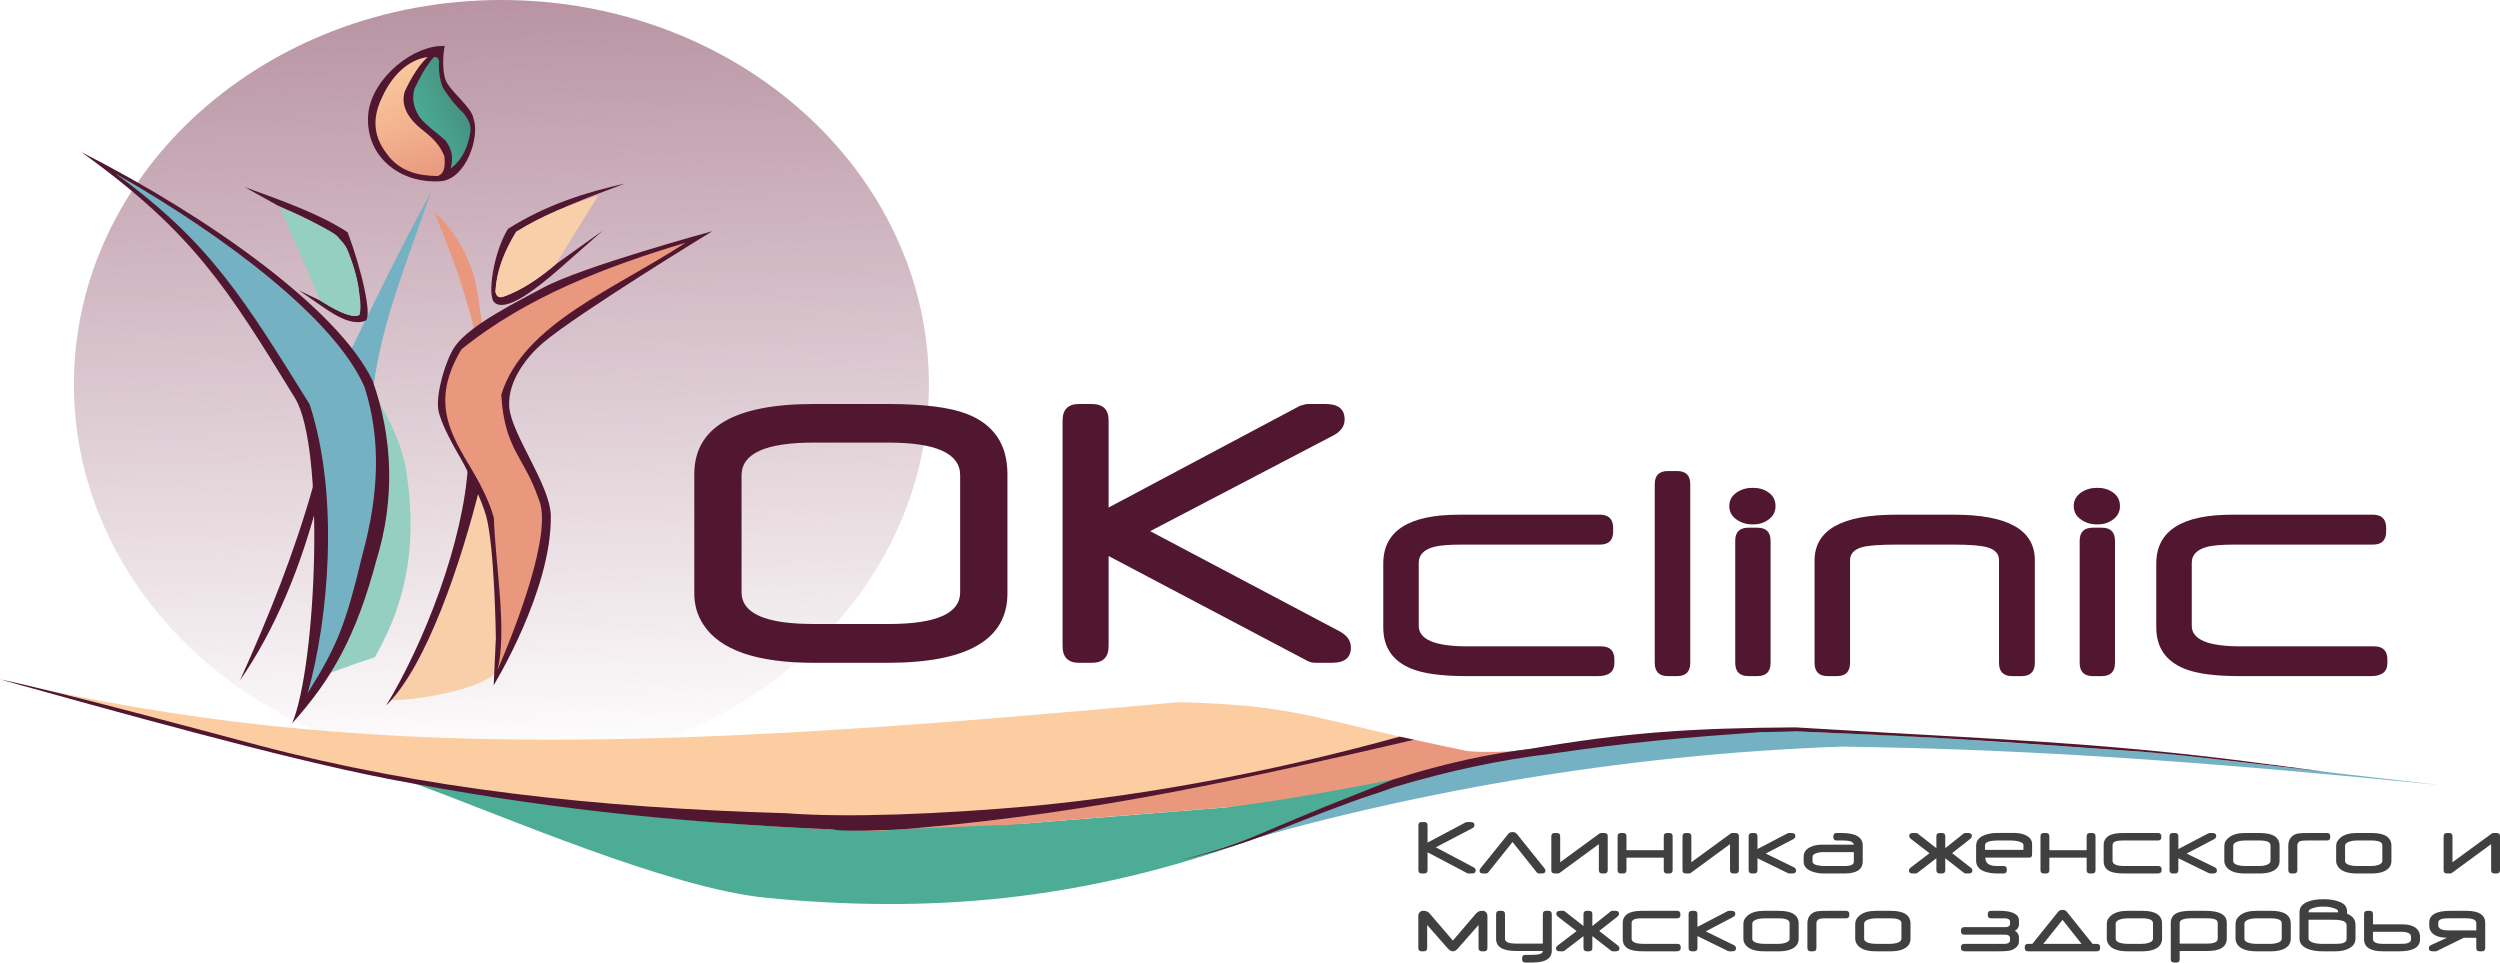
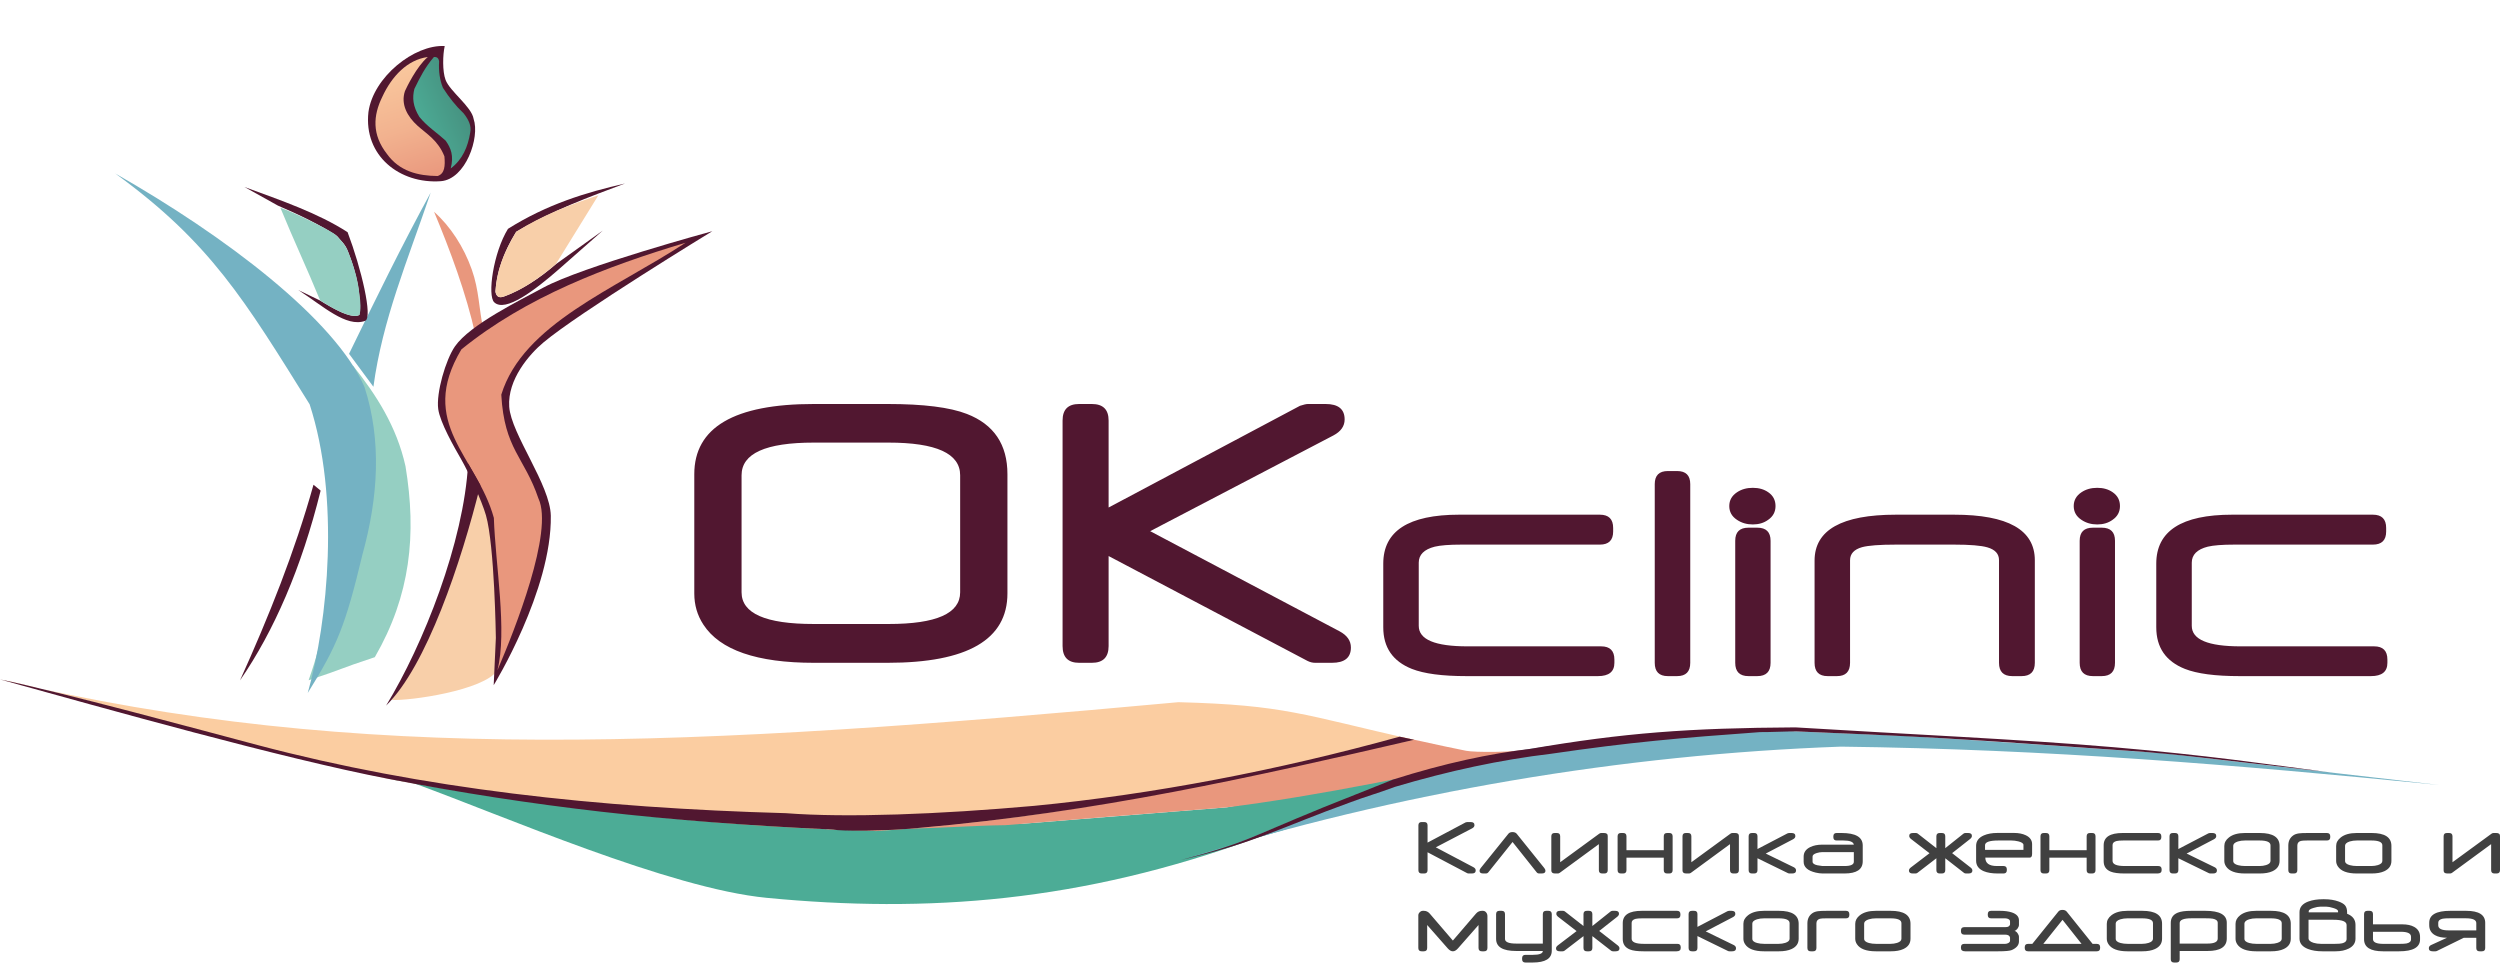
<svg xmlns="http://www.w3.org/2000/svg" width="823" height="317" viewBox="0 0 823 317" fill="none">
-   <path fill-rule="evenodd" clip-rule="evenodd" d="M165.067 0C242.784 0 305.79 56.646 305.79 126.524C305.79 196.402 242.784 253.048 165.067 253.048C87.341 253.048 24.335 196.402 24.335 126.524C24.335 56.646 87.341 0 165.067 0Z" fill="url(#paint0_linear_160_1448)" />
  <path d="M331.648 195.322C331.648 210.575 318.488 218.196 292.176 218.196H267.963C249.141 218.196 237 213.998 231.556 205.627C229.562 202.587 228.56 199.163 228.56 195.392V156.115C228.56 140.714 241.677 132.996 267.902 132.996H292.176C303.995 132.996 312.705 134.085 318.288 136.263C327.206 139.712 331.648 146.341 331.648 156.115V195.322ZM316.084 194.982V156.455C316.084 149.286 308.21 145.705 292.489 145.705H267.85C252.041 145.705 244.124 149.286 244.124 156.455V194.982C244.124 201.951 252.041 205.418 267.85 205.418H292.559C308.237 205.418 316.084 201.951 316.084 194.982ZM440.999 207.831C443.473 209.163 444.718 210.932 444.718 213.162C444.718 216.515 442.636 218.196 438.456 218.196H432.951C432.063 218.196 431.201 217.97 430.356 217.534L364.954 183.048V212.683C364.954 216.359 363.117 218.196 359.441 218.196H355.243C351.611 218.196 349.799 216.359 349.799 212.683V138.441C349.799 134.808 351.611 132.996 355.243 132.996H359.441C363.117 132.996 364.954 134.808 364.954 138.441V167.073L427.952 133.589C429.154 133.197 430.016 132.996 430.565 132.996H436.392C440.572 132.996 442.654 134.695 442.654 138.083C442.654 140.305 441.408 142.047 438.961 143.345L378.637 174.86L440.999 207.831Z" fill="#511730" />
  <path d="M485.063 285.487C485.559 285.757 485.803 286.105 485.803 286.55C485.803 287.22 485.385 287.551 484.557 287.551H483.46C483.286 287.551 483.112 287.508 482.946 287.421L469.951 280.565V286.454C469.951 287.185 469.585 287.551 468.854 287.551H468.018C467.295 287.551 466.938 287.185 466.938 286.454V271.698C466.938 270.975 467.295 270.618 468.018 270.618H468.854C469.585 270.618 469.951 270.975 469.951 271.698V277.386L482.476 270.731C482.711 270.661 482.885 270.618 482.99 270.618H484.148C484.976 270.618 485.394 270.957 485.394 271.628C485.394 272.072 485.141 272.412 484.662 272.673L472.669 278.936L485.063 285.487ZM508.387 285.766L499.312 274.485C498.998 274.111 498.537 273.919 497.918 273.919C497.308 273.919 496.864 274.102 496.568 274.459L487.449 285.766C487.188 286.088 487.066 286.384 487.066 286.671C487.066 287.255 487.475 287.551 488.285 287.551H489.121C489.47 287.551 489.757 287.421 489.966 287.151L497.936 277.185L505.861 287.151C506.071 287.421 506.349 287.551 506.706 287.551H507.542C508.361 287.551 508.762 287.255 508.762 286.671C508.762 286.384 508.64 286.088 508.387 285.766ZM511.915 287.551H512.829C513.056 287.551 513.265 287.482 513.456 287.342L526.347 277.891V286.454C526.347 287.185 526.704 287.551 527.435 287.551H528.167C528.899 287.551 529.265 287.185 529.265 286.454V275.182C529.265 274.537 528.846 274.224 528.019 274.224H527.139C526.904 274.224 526.686 274.293 526.486 274.442L513.613 283.849V275.313C513.613 274.581 513.256 274.224 512.524 274.224H511.793C511.061 274.224 510.695 274.581 510.695 275.313V286.558C510.695 287.22 511.105 287.551 511.915 287.551ZM535.431 282.342V286.454C535.431 287.185 535.065 287.551 534.342 287.551H533.611C532.879 287.551 532.513 287.185 532.513 286.454V275.304C532.513 274.581 532.879 274.224 533.611 274.224H534.342C535.065 274.224 535.431 274.581 535.431 275.304V279.877H547.712V275.304C547.712 274.581 548.078 274.224 548.809 274.224H549.532C550.264 274.224 550.629 274.581 550.629 275.304V286.454C550.629 287.185 550.264 287.551 549.532 287.551H548.809C548.078 287.551 547.712 287.185 547.712 286.454V282.342H535.431ZM555.098 287.551H556.012C556.239 287.551 556.448 287.482 556.639 287.342L569.521 277.891V286.454C569.521 287.185 569.887 287.551 570.618 287.551H571.35C572.073 287.551 572.439 287.185 572.439 286.454V275.182C572.439 274.537 572.029 274.224 571.202 274.224H570.322C570.087 274.224 569.869 274.293 569.669 274.442L556.796 283.849V275.313C556.796 274.581 556.43 274.224 555.699 274.224H554.976C554.244 274.224 553.878 274.581 553.878 275.313V286.558C553.878 287.22 554.288 287.551 555.098 287.551ZM590.494 285.478C590.999 285.722 591.26 286.079 591.26 286.541C591.26 287.22 590.842 287.551 590.006 287.551H589.083C588.909 287.551 588.743 287.508 588.586 287.438L578.562 282.534V286.454C578.562 287.185 578.204 287.551 577.482 287.551H576.741C576.018 287.551 575.653 287.185 575.653 286.454V275.304C575.653 274.581 576.018 274.224 576.741 274.224H577.482C578.213 274.224 578.57 274.581 578.562 275.304V279.503L588.456 274.337C588.7 274.259 588.856 274.224 588.944 274.224H589.797C590.616 274.224 591.034 274.555 591.034 275.226C591.034 275.67 590.781 276.018 590.276 276.288L581.288 280.992L590.494 285.478ZM613.209 283.544C613.209 286.219 611.206 287.551 607.199 287.551H600.022C599.334 287.551 598.577 287.455 597.749 287.264C595.093 286.637 593.76 285.443 593.76 283.692V281.994C593.76 280.609 594.483 279.563 595.929 278.858C597.026 278.327 598.35 278.057 599.909 278.057H610.282C610.134 277.151 608.985 276.689 606.833 276.689H604.612C603.898 276.689 603.541 276.332 603.541 275.609V275.313C603.541 274.581 603.898 274.224 604.621 274.224H606.232C610.883 274.224 613.209 275.583 613.209 278.318V283.544ZM610.282 283.692V280.522H599.857C599.291 280.522 598.698 280.626 598.045 280.827C597.139 281.114 596.695 281.497 596.695 281.976V283.666C596.695 284.224 597.218 284.616 598.263 284.842C598.629 284.921 599.186 284.999 599.944 285.095H607.225C609.263 285.095 610.282 284.624 610.282 283.692ZM805.659 287.551H806.565C806.791 287.551 807 287.482 807.201 287.342L820.082 277.891V286.454C820.082 287.185 820.448 287.551 821.18 287.551H821.903C822.634 287.551 823 287.185 823 286.454V275.182C823 274.537 822.582 274.224 821.755 274.224H820.875C820.64 274.224 820.431 274.293 820.222 274.442L807.357 283.849V275.313C807.357 274.581 806.992 274.224 806.26 274.224H805.528C804.805 274.224 804.44 274.581 804.44 275.313V286.558C804.44 287.22 804.84 287.551 805.659 287.551ZM658.378 299.842H655.468C654.737 299.842 654.38 300.208 654.38 300.94V301.227C654.38 301.95 654.737 302.316 655.468 302.316H660.119C660.555 302.316 660.929 302.412 661.26 302.612C661.557 302.795 661.705 303.048 661.705 303.361V304.267C661.705 304.529 661.539 304.772 661.208 305.008C661.017 305.147 660.633 305.217 660.059 305.217H646.637C645.914 305.217 645.548 305.583 645.548 306.306V306.584C645.548 307.316 645.914 307.682 646.637 307.682H660.059C661.025 307.682 661.574 307.995 661.705 308.64V309.668C661.705 309.99 661.504 310.252 661.104 310.469C660.764 310.635 660.424 310.722 660.067 310.722H646.646C645.914 310.722 645.548 311.088 645.548 311.811V312.072C645.548 312.804 646.01 313.17 646.916 313.17H657.768C660.137 313.17 661.644 313.03 662.288 312.752C663.856 312.063 664.64 311.123 664.64 309.921V308.44C664.64 308.048 664.492 307.638 664.196 307.229C663.908 306.811 663.568 306.549 663.185 306.445C663.56 306.34 663.891 306.079 664.196 305.661C664.492 305.243 664.64 304.842 664.64 304.45V302.969C664.64 301.759 663.847 300.879 662.253 300.356C661.191 300.016 659.902 299.842 658.378 299.842ZM672.653 310.722L678.985 302.804L685.247 310.722H672.653ZM680.361 300.103C680.047 299.729 679.586 299.537 678.967 299.537C678.358 299.537 677.913 299.72 677.617 300.077L669.038 310.722H667.645C666.913 310.722 666.547 311.088 666.547 311.811V312.09C666.547 312.813 666.913 313.17 667.645 313.17H690.264C690.995 313.17 691.361 312.813 691.361 312.09V311.811C691.361 311.088 690.995 310.722 690.264 310.722H688.879L680.361 300.103ZM711.751 309.032C711.751 310.583 710.967 311.715 709.399 312.429C708.328 312.926 706.943 313.17 705.236 313.17H700.358C697.214 313.17 695.133 312.394 694.114 310.835C693.739 310.269 693.556 309.668 693.556 309.032V304.119C693.556 303.039 694.061 302.098 695.08 301.306C696.317 300.33 698.076 299.842 700.35 299.842H705.236C709.582 299.842 711.751 301.253 711.751 304.093V309.032ZM708.763 309.032V303.901C708.763 302.839 707.561 302.316 705.157 302.316H700.385C699.522 302.316 698.747 302.421 698.05 302.63C697.005 302.952 696.491 303.44 696.491 304.119V309.032C696.491 309.685 697.014 310.156 698.077 310.434C698.765 310.617 699.54 310.713 700.402 310.713H705.166C705.924 310.713 706.647 310.609 707.326 310.4C708.284 310.095 708.763 309.642 708.763 309.032ZM733.055 308.936C733.055 311.689 730.938 313.065 726.714 313.065H717.551V315.783C717.551 316.497 717.194 316.863 716.471 316.863H715.705C714.982 316.863 714.616 316.497 714.616 315.783V303.806C714.616 302.185 715.383 301.07 716.907 300.452C717.909 300.043 719.38 299.842 721.314 299.842H726C730.703 299.842 733.055 301.149 733.055 303.762V308.936ZM730.076 308.971V303.806C730.076 303.1 729.536 302.638 728.439 302.429C727.986 302.342 727.176 302.299 726.017 302.299H721.445C718.849 302.299 717.551 302.821 717.551 303.875V310.626H726.714C728.952 310.626 730.076 310.077 730.076 308.971ZM754.124 309.032C754.124 310.583 753.34 311.715 751.781 312.429C750.709 312.926 749.324 313.17 747.617 313.17H742.74C739.596 313.17 737.514 312.394 736.486 310.835C736.121 310.269 735.938 309.668 735.938 309.032V304.119C735.938 303.039 736.443 302.098 737.453 301.306C738.699 300.33 740.458 299.842 742.723 299.842H747.617C751.955 299.842 754.124 301.253 754.124 304.093V309.032ZM751.145 309.032V303.901C751.145 302.839 749.934 302.316 747.53 302.316H742.766C741.904 302.316 741.12 302.421 740.423 302.63C739.387 302.952 738.864 303.44 738.864 304.119V309.032C738.864 309.685 739.395 310.156 740.458 310.434C741.137 310.617 741.913 310.713 742.775 310.713H747.548C748.305 310.713 749.02 310.609 749.699 310.4C750.666 310.095 751.145 309.642 751.145 309.032ZM769.688 300.347V299.947C769.688 299.572 769.157 299.224 768.094 298.91C767.162 298.623 766.439 298.483 765.917 298.483H763.791C763.225 298.483 762.511 298.614 761.631 298.884C760.56 299.206 760.029 299.563 760.029 299.947V300.347H769.688ZM775.428 304.468V309.006C775.428 310.408 774.705 311.488 773.268 312.238C772.057 312.865 770.585 313.17 768.852 313.17H764.532C762.685 313.17 761.1 312.917 759.785 312.403C757.93 311.68 756.998 310.539 756.998 308.98V300.278C756.998 298.658 757.973 297.49 759.907 296.776C761.257 296.279 762.859 296.027 764.688 296.027H765.194C766.953 296.027 768.521 296.279 769.879 296.776C770.872 297.142 771.56 297.551 771.97 298.022C772.431 298.562 772.667 299.328 772.667 300.321C772.667 300.591 772.667 300.757 772.667 300.809C774.513 301.523 775.428 302.743 775.428 304.468ZM759.968 302.786V308.867C759.968 309.529 760.525 310.034 761.623 310.374C762.38 310.6 763.19 310.713 764.053 310.713H768.695C769.766 310.713 770.55 310.652 771.029 310.539C772.013 310.313 772.501 309.825 772.501 309.076V304.511C772.501 303.361 771.047 302.786 768.137 302.786H759.968ZM781.185 300.922C781.185 300.199 780.819 299.842 780.105 299.842H779.338C778.615 299.842 778.25 300.199 778.25 300.922V309.206C778.25 311.854 780.34 313.17 784.512 313.17H789.764C794.371 313.17 796.679 311.863 796.679 309.25V308.431C796.679 306.95 796.035 305.853 794.754 305.138C793.744 304.572 792.438 304.293 790.826 304.293H781.185V300.922ZM793.709 308.387V309.215C793.709 309.938 793.204 310.391 792.202 310.591C791.741 310.67 790.94 310.722 789.79 310.722H784.642C782.334 310.722 781.185 310.199 781.185 309.145V306.741H790.339C792.586 306.741 793.709 307.29 793.709 308.387ZM815.196 308.718V312.09C815.196 312.813 815.553 313.17 816.276 313.17H817.043C817.766 313.17 818.131 312.813 818.131 312.09V303.806C818.131 301.166 816.041 299.842 811.869 299.842H806.617C802.01 299.842 799.702 301.149 799.702 303.762V304.581C799.702 306.062 800.346 307.159 801.626 307.874C802.637 308.431 803.943 308.71 805.555 308.71L800.337 311.096C799.823 311.34 799.571 311.689 799.571 312.168C799.571 312.839 799.989 313.17 800.825 313.17H801.748C801.914 313.17 802.079 313.135 802.236 313.056L811.077 308.718H815.196ZM802.672 304.624V303.806C802.672 303.083 803.177 302.621 804.178 302.429C804.64 302.342 805.441 302.299 806.6 302.299H811.73C814.038 302.299 815.196 302.821 815.196 303.875V306.279H806.042C803.795 306.279 802.672 305.722 802.672 304.624Z" fill="#404040" />
  <path d="M640.382 275.304C640.382 274.581 640.016 274.224 639.284 274.224H638.552C637.83 274.224 637.455 274.581 637.455 275.304V279.215L631.341 274.433C631.167 274.293 630.949 274.224 630.696 274.224H629.773C628.928 274.224 628.519 274.537 628.519 275.182C628.519 275.548 628.719 275.887 629.12 276.201L635.191 280.887L629.041 285.574C628.632 285.887 628.423 286.227 628.423 286.584C628.423 287.229 628.841 287.551 629.677 287.551H630.583C630.827 287.551 631.036 287.482 631.219 287.342L637.455 282.542V286.454C637.455 287.185 637.83 287.551 638.552 287.551H639.284C640.016 287.551 640.382 287.185 640.382 286.454V282.542L646.539 287.342C646.722 287.482 646.931 287.551 647.184 287.551H648.055C648.891 287.551 649.309 287.229 649.309 286.584C649.309 286.227 649.109 285.887 648.699 285.574L642.637 280.853L648.56 276.192C648.952 275.879 649.152 275.548 649.152 275.182C649.152 274.537 648.734 274.224 647.907 274.224H647.027C646.774 274.224 646.557 274.293 646.374 274.441L640.382 279.215V275.304ZM668.967 281.114C668.967 281.924 668.697 282.333 668.148 282.333H653.568C653.568 284.171 654.831 285.095 657.374 285.095H659.56C660.283 285.095 660.649 285.461 660.649 286.192V286.454C660.649 287.185 660.283 287.551 659.56 287.551H657.688C655.815 287.551 654.282 287.307 653.089 286.811C651.391 286.105 650.537 284.947 650.537 283.335V278.431C650.537 276.898 651.382 275.757 653.063 275.016C654.291 274.476 655.789 274.206 657.575 274.206H663.053C664.534 274.206 665.805 274.459 666.868 274.955C668.27 275.617 668.967 276.602 668.967 277.908V281.114ZM666.119 279.781V278.144C666.119 277.647 665.553 277.255 664.429 276.976C663.637 276.785 662.879 276.689 662.156 276.689H657.905C654.944 276.689 653.472 277.212 653.472 278.248V279.781H666.119ZM674.646 282.342V286.454C674.646 287.185 674.28 287.551 673.548 287.551H672.825C672.094 287.551 671.728 287.185 671.728 286.454V275.304C671.728 274.581 672.094 274.224 672.825 274.224H673.548C674.28 274.224 674.646 274.581 674.646 275.304V279.877H686.926V275.304C686.926 274.581 687.283 274.224 688.015 274.224H688.747C689.478 274.224 689.844 274.581 689.844 275.304V286.454C689.844 287.185 689.478 287.551 688.747 287.551H688.015C687.283 287.551 686.926 287.185 686.926 286.454V282.342H674.646ZM711.61 286.454C711.61 287.185 711.157 287.551 710.251 287.551H699.39C697.395 287.551 695.889 287.351 694.887 286.959C693.311 286.332 692.527 285.191 692.527 283.518V278.257C692.527 275.565 694.608 274.224 698.789 274.224H710.416C711.139 274.224 711.505 274.581 711.505 275.313V275.609C711.505 276.332 711.139 276.689 710.416 276.689H698.981C697.97 276.689 697.239 276.75 696.777 276.863C695.897 277.081 695.453 277.525 695.453 278.187V283.405C695.453 284.529 696.794 285.095 699.468 285.095H710.512C711.244 285.095 711.61 285.461 711.61 286.192V286.454ZM729.047 285.478C729.552 285.722 729.813 286.079 729.813 286.541C729.813 287.22 729.395 287.551 728.559 287.551H727.636C727.461 287.551 727.296 287.508 727.139 287.438L717.114 282.534V286.454C717.114 287.185 716.757 287.551 716.034 287.551H715.294C714.571 287.551 714.205 287.185 714.205 286.454V275.304C714.205 274.581 714.571 274.224 715.294 274.224H716.034C716.766 274.224 717.123 274.581 717.114 275.304V279.502L727.008 274.337C727.252 274.259 727.409 274.224 727.496 274.224H728.341C729.169 274.224 729.587 274.555 729.587 275.225C729.587 275.67 729.334 276.018 728.829 276.288L719.84 280.992L729.047 285.478ZM750.438 283.414C750.438 284.955 749.654 286.088 748.086 286.811C747.015 287.307 745.63 287.551 743.923 287.551H739.054C735.901 287.551 733.828 286.767 732.8 285.208C732.435 284.651 732.243 284.049 732.243 283.414V278.501C732.243 277.421 732.748 276.48 733.767 275.687C735.004 274.703 736.763 274.224 739.037 274.224H743.923C748.269 274.224 750.438 275.635 750.438 278.475V283.414ZM747.45 283.414V278.283C747.45 277.22 746.248 276.689 743.844 276.689H739.071C738.209 276.689 737.434 276.793 736.737 277.002C735.692 277.325 735.178 277.821 735.178 278.501V283.414C735.178 284.067 735.701 284.537 736.763 284.816C737.451 284.999 738.227 285.095 739.089 285.095H743.862C744.611 285.095 745.334 284.99 746.013 284.781C746.971 284.476 747.45 284.023 747.45 283.414ZM767.117 275.609C767.117 276.332 766.742 276.689 766.019 276.689H759.574C758.485 276.689 757.771 276.741 757.432 276.837C756.665 277.055 756.282 277.56 756.282 278.353V286.454C756.282 287.185 755.916 287.551 755.202 287.551H754.392C753.669 287.551 753.312 287.185 753.312 286.445V278.353C753.312 276.915 753.834 275.809 754.897 275.043C755.367 274.694 755.994 274.468 756.761 274.354C757.353 274.267 758.337 274.224 759.74 274.224H766.019C766.742 274.224 767.117 274.581 767.117 275.313V275.609ZM787.254 283.414C787.254 284.955 786.47 286.088 784.902 286.811C783.831 287.307 782.446 287.551 780.739 287.551H775.861C772.717 287.551 770.636 286.767 769.616 285.208C769.242 284.651 769.059 284.049 769.059 283.414V278.501C769.059 277.421 769.564 276.48 770.583 275.687C771.82 274.703 773.579 274.224 775.853 274.224H780.739C785.085 274.224 787.254 275.635 787.254 278.475V283.414ZM784.266 283.414V278.283C784.266 277.22 783.064 276.689 780.66 276.689H775.887C775.025 276.689 774.25 276.793 773.553 277.002C772.508 277.325 771.994 277.821 771.994 278.501V283.414C771.994 284.067 772.517 284.537 773.579 284.816C774.267 284.999 775.043 285.095 775.896 285.095H780.669C781.427 285.095 782.15 284.99 782.829 284.781C783.787 284.476 784.266 284.023 784.266 283.414ZM470.664 300.748C470.141 300.147 469.497 299.842 468.73 299.842H468.399C468.033 299.842 467.685 299.99 467.38 300.304C467.067 300.609 466.91 300.948 466.91 301.323V312.072C466.91 312.804 467.276 313.17 468.007 313.17H468.73C469.462 313.17 469.828 312.804 469.828 312.072V304.511L476.586 312.194C477.161 312.847 477.727 313.17 478.285 313.17C478.842 313.17 479.4 312.847 479.974 312.194L486.733 304.511V312.072C486.733 312.804 487.108 313.17 487.839 313.17H488.562C489.294 313.17 489.66 312.804 489.66 312.072V301.584C489.66 301.123 489.529 300.731 489.259 300.391C488.98 300.025 488.615 299.842 488.162 299.842H487.839C487.073 299.842 486.428 300.147 485.906 300.748L478.285 309.633L470.664 300.748ZM510.842 312.978C510.842 315.565 508.734 316.863 504.536 316.863H502.176C501.444 316.863 501.078 316.497 501.078 315.783V315.434C501.078 314.703 501.444 314.337 502.176 314.337H504.562C506.783 314.337 507.898 313.91 507.898 313.065H499.136C494.72 313.065 492.516 311.741 492.516 309.093V300.94C492.516 300.208 492.874 299.842 493.596 299.842H494.363C495.086 299.842 495.443 300.208 495.443 300.94V309.093C495.443 310.112 496.671 310.626 499.136 310.626H507.898V300.94C507.898 300.208 508.255 299.842 508.987 299.842H509.753C510.476 299.842 510.842 300.208 510.842 300.94V312.978ZM524.202 300.922C524.202 300.199 523.837 299.842 523.105 299.842H522.373C521.651 299.842 521.285 300.199 521.285 300.922V304.842L515.162 300.051C514.988 299.912 514.779 299.842 514.517 299.842H513.594C512.758 299.842 512.34 300.164 512.34 300.809C512.34 301.166 512.54 301.506 512.941 301.819L519.011 306.515L512.871 311.192C512.453 311.506 512.244 311.846 512.244 312.203C512.244 312.856 512.662 313.17 513.498 313.17H514.413C514.648 313.17 514.857 313.1 515.049 312.961L521.285 308.17V312.072C521.285 312.804 521.651 313.17 522.373 313.17H523.105C523.837 313.17 524.202 312.804 524.202 312.072V308.17L530.36 312.961C530.543 313.1 530.752 313.17 531.005 313.17H531.876C532.712 313.17 533.13 312.856 533.13 312.203C533.13 311.846 532.93 311.506 532.52 311.192L526.458 306.471L532.381 301.811C532.773 301.497 532.973 301.166 532.973 300.809C532.973 300.164 532.564 299.842 531.728 299.842H530.848C530.595 299.842 530.378 299.92 530.195 300.069L524.202 304.842V300.922ZM553.293 312.072C553.293 312.804 552.84 313.17 551.934 313.17H541.073C539.079 313.17 537.572 312.978 536.57 312.577C534.994 311.95 534.21 310.809 534.21 309.136V303.884C534.21 301.192 536.292 299.842 540.472 299.842H552.091C552.823 299.842 553.188 300.208 553.188 300.94V301.227C553.188 301.95 552.823 302.316 552.091 302.316H540.664C539.654 302.316 538.922 302.368 538.46 302.481C537.581 302.708 537.136 303.143 537.136 303.805V309.023C537.136 310.147 538.478 310.713 541.152 310.713H552.196C552.927 310.713 553.293 311.079 553.293 311.811V312.072ZM570.73 311.096C571.235 311.349 571.496 311.697 571.496 312.168C571.496 312.839 571.07 313.17 570.242 313.17H569.319C569.145 313.17 568.979 313.135 568.822 313.056L558.797 308.152V312.072C558.797 312.804 558.44 313.17 557.717 313.17H556.977C556.254 313.17 555.888 312.804 555.888 312.072V300.922C555.888 300.199 556.254 299.842 556.977 299.842H557.717C558.449 299.842 558.806 300.199 558.797 300.922V305.13L568.692 299.964C568.936 299.886 569.092 299.842 569.179 299.842H570.024C570.852 299.842 571.27 300.173 571.27 300.844C571.27 301.288 571.017 301.637 570.512 301.907L561.524 306.61L570.73 311.096ZM592.121 309.032C592.121 310.582 591.337 311.715 589.769 312.429C588.698 312.926 587.313 313.17 585.606 313.17H580.729C577.584 313.17 575.503 312.394 574.484 310.835C574.109 310.269 573.926 309.668 573.926 309.032V304.119C573.926 303.039 574.431 302.098 575.45 301.306C576.687 300.33 578.447 299.842 580.72 299.842H585.606C589.952 299.842 592.121 301.253 592.121 304.093V309.032ZM589.134 309.032V303.901C589.134 302.839 587.932 302.316 585.528 302.316H580.755C579.892 302.316 579.117 302.42 578.421 302.63C577.375 302.952 576.861 303.44 576.861 304.119V309.032C576.861 309.685 577.384 310.156 578.447 310.434C579.135 310.617 579.91 310.713 580.772 310.713H585.536C586.294 310.713 587.017 310.609 587.696 310.4C588.654 310.095 589.134 309.642 589.134 309.032ZM608.8 301.227C608.8 301.95 608.426 302.316 607.703 302.316H601.257C600.169 302.316 599.455 302.36 599.115 302.455C598.348 302.682 597.965 303.178 597.965 303.98V312.072C597.965 312.804 597.599 313.17 596.876 313.17H596.075C595.352 313.17 594.995 312.804 594.995 312.063V303.98C594.995 302.534 595.518 301.427 596.58 300.661C597.051 300.312 597.678 300.086 598.444 299.973C599.028 299.886 600.021 299.842 601.423 299.842H607.703C608.426 299.842 608.8 300.208 608.8 300.94V301.227ZM628.937 309.032C628.937 310.582 628.144 311.715 626.585 312.429C625.514 312.926 624.129 313.17 622.422 313.17H617.545C614.4 313.17 612.319 312.394 611.3 310.835C610.925 310.269 610.742 309.668 610.742 309.032V304.119C610.742 303.039 611.247 302.098 612.258 301.306C613.503 300.33 615.263 299.842 617.536 299.842H622.422C626.759 299.842 628.937 301.253 628.937 304.093V309.032ZM625.949 309.032V303.901C625.949 302.839 624.748 302.316 622.344 302.316H617.571C616.708 302.316 615.925 302.42 615.237 302.63C614.191 302.952 613.678 303.44 613.678 304.119V309.032C613.678 309.685 614.2 310.156 615.263 310.434C615.942 310.617 616.717 310.713 617.579 310.713H622.352C623.11 310.713 623.824 310.609 624.512 310.4C625.47 310.095 625.949 309.642 625.949 309.032Z" fill="#404040" />
  <path d="M531.459 218.205C531.459 221.115 529.665 222.578 526.05 222.578H482.746C474.785 222.578 468.801 221.785 464.786 220.2C458.515 217.7 455.371 213.153 455.371 206.498V185.54C455.371 174.808 463.697 169.434 480.342 169.434H526.678C529.587 169.434 531.05 170.888 531.05 173.798V174.974C531.05 177.848 529.587 179.285 526.678 179.285H481.108C477.084 179.285 474.158 179.521 472.32 179.965C468.819 180.853 467.051 182.613 467.051 185.235V206.036C467.051 210.531 472.39 212.778 483.068 212.778H527.096C530.005 212.778 531.459 214.233 531.459 217.142V218.205ZM556.43 218.205C556.43 221.115 554.993 222.578 552.11 222.578H549.062C546.179 222.578 544.742 221.115 544.742 218.205V159.381C544.742 156.507 546.179 155.069 549.062 155.069H552.11C554.993 155.069 556.43 156.507 556.43 159.381V218.205ZM584.501 166.594C584.501 168.501 583.691 170.008 582.08 171.123C580.678 172.151 578.988 172.648 577.028 172.648C575.051 172.648 573.327 172.151 571.811 171.123C570.122 170.008 569.277 168.501 569.277 166.594C569.277 164.704 570.122 163.197 571.811 162.064C573.292 161.071 575.017 160.592 577.028 160.592C579.023 160.592 580.73 161.071 582.132 162.064C583.718 163.162 584.501 164.669 584.501 166.594ZM582.873 218.205C582.873 221.115 581.409 222.578 578.5 222.578H575.609C572.691 222.578 571.237 221.115 571.237 218.205V178.022C571.237 175.148 572.691 173.711 575.609 173.711H578.5C581.409 173.711 582.873 175.148 582.873 178.022V218.205ZM669.866 218.205C669.866 221.115 668.411 222.578 665.502 222.578H662.445C659.536 222.578 658.073 221.115 658.073 218.205V184.39C658.073 182.325 656.801 180.923 654.232 180.183C652.167 179.59 648.509 179.285 643.283 179.285H624.209C618.765 179.285 615.029 179.573 612.991 180.13C610.352 180.871 609.037 182.308 609.037 184.442V218.205C609.037 221.115 607.6 222.578 604.725 222.578H601.668C598.794 222.578 597.357 221.115 597.357 218.205V184.555C597.357 174.468 606.293 169.434 624.157 169.434H643.283C661.008 169.434 669.866 174.433 669.866 184.442V218.205ZM697.893 166.594C697.893 168.501 697.083 170.008 695.463 171.123C694.061 172.151 692.371 172.648 690.412 172.648C688.435 172.648 686.71 172.151 685.203 171.123C683.514 170.008 682.669 168.501 682.669 166.594C682.669 164.704 683.514 163.197 685.203 162.064C686.675 161.071 688.4 160.592 690.412 160.592C692.406 160.592 694.113 161.071 695.516 162.064C697.101 163.162 697.893 164.669 697.893 166.594ZM696.256 218.205C696.256 221.115 694.801 222.578 691.884 222.578H688.992C686.083 222.578 684.629 221.115 684.629 218.205V178.022C684.629 175.148 686.083 173.711 688.992 173.711H691.884C694.801 173.711 696.256 175.148 696.256 178.022V218.205ZM785.931 218.205C785.931 221.115 784.137 222.578 780.523 222.578H737.218C729.257 222.578 723.274 221.785 719.267 220.2C712.987 217.7 709.843 213.153 709.843 206.498V185.54C709.843 174.808 718.17 169.434 734.814 169.434H781.15C784.067 169.434 785.522 170.888 785.522 173.798V174.974C785.522 177.848 784.067 179.285 781.15 179.285H735.589C731.556 179.285 728.63 179.521 726.792 179.965C723.291 180.853 721.532 182.613 721.532 185.235V206.036C721.532 210.531 726.871 212.778 737.549 212.778H781.568C784.477 212.778 785.931 214.233 785.931 217.142V218.205Z" fill="#511730" />
  <path fill-rule="evenodd" clip-rule="evenodd" d="M128.407 256.507C132.544 257.386 134.33 257.16 137.161 258.188C165.589 268.519 220.408 292.482 252.382 295.566C305.128 300.67 355.905 297.003 413.851 275.766C442.741 267.508 458.881 261.489 488.293 250.095L403.861 265.775L337.24 271.132L272.719 273.014L128.407 256.507Z" fill="#4CAC96" />
  <path fill-rule="evenodd" clip-rule="evenodd" d="M803.028 258.423C735.197 251.698 674.15 246.646 606.049 245.792C534.167 248.379 460.396 260.74 390.492 282.648C396.65 281.054 402.816 279.189 409.009 276.881L479 248.475C482.858 250.305 490.288 248.693 493.058 248.223C522.409 243.249 548.12 241.55 572.839 240.008L627.902 242.308C657.724 244.146 685.063 246.062 712.342 247.979L803.028 258.423Z" fill="#74B2C3" />
  <path fill-rule="evenodd" clip-rule="evenodd" d="M503.728 246.532C474.463 254.006 431.045 262.473 403.862 265.775C375.329 268.013 351.664 269.93 330.979 271.646C320.806 271.759 309.056 272.656 298.883 272.778L392.13 258.998L461.477 242.665C473.505 245.165 470.578 244.712 482.667 247.16C485.315 247.7 498.789 247.769 503.728 246.532Z" fill="#E9977D" />
  <path fill-rule="evenodd" clip-rule="evenodd" d="M0 223.666C18.839 227.011 111.014 253.44 129.845 256.776C181.276 265.905 230.747 271.907 288.44 273.588C357.09 269.18 401.013 256.341 465.483 243.571C428.754 235.261 423.075 232.09 387.931 231.158C227.768 245.835 118.33 251.907 0 223.666Z" fill="#FBCDA1" />
  <path fill-rule="evenodd" clip-rule="evenodd" d="M0 223.666C35.126 233.396 92.933 249.677 127.711 256.375C175.179 265.522 218.719 270.574 274.269 273.091C276.743 273.666 291.445 273.675 302.759 272.525C361.131 267.412 412.458 255.818 465.509 243.544L460.762 242.508C420.645 253.605 379.735 261.48 340.42 265.287C309.274 268.065 278.781 269.259 258.705 267.699C196.387 265.949 139.269 259.677 84.885 245.295C67.291 240.635 19.431 227.639 0 223.666Z" fill="#511730" />
  <path fill-rule="evenodd" clip-rule="evenodd" d="M388.785 283.1C413.747 277.325 420.942 272.656 444.406 264.172C449.736 262.159 453.891 261.044 459.221 259.032C476.867 253.78 493.973 250.112 510.521 248.152C536.764 244.311 552.903 242.926 579.433 241.01C581.34 241.088 589.562 240.705 591.496 240.783C607.234 241.436 623.573 242.116 638.998 242.996C659.675 244.189 679.237 245.687 700.768 247.168C708.432 247.665 716.855 248.492 724.476 249.372C738.542 250.992 752.634 252.578 767.11 254.285C745.649 251.454 726.522 248.632 696.169 246.01C665.807 243.388 626.988 241.672 591.051 239.45C555.995 239.659 534.534 241.236 503.728 246.532C490.402 248.1 475.56 251.245 458.594 256.628C450.912 259.694 443.23 262.76 435.548 265.827C409.506 276.48 410.063 277.464 388.785 283.1Z" fill="#511730" />
  <path fill-rule="evenodd" clip-rule="evenodd" d="M101.589 223.945C114.523 219.659 110.456 220.618 123.39 216.341C135.157 196.001 137.186 175.923 133.493 153.492C130.567 140.339 123.86 129.991 116.196 120.365L107.312 150.165C108.409 179.093 111.823 194.999 101.589 223.945Z" fill="#95CFC2" />
  <path fill-rule="evenodd" clip-rule="evenodd" d="M146.402 15.157C145.74 18.066 145.627 23.484 146.672 26.28C148.091 30.096 155.277 35.122 155.913 39.146C158.029 45.244 153.317 59.015 145.113 59.651C131.604 60.618 119.663 51.28 121.292 36.881C122.868 25.383 136.377 14.599 146.402 15.157Z" fill="#511730" />
  <path fill-rule="evenodd" clip-rule="evenodd" d="M114.907 116.472L122.929 127.326C125.899 105.314 134.042 86.089 141.794 63.389C132.187 80.993 123.547 98.702 114.907 116.472Z" fill="#74B2C3" />
  <path fill-rule="evenodd" clip-rule="evenodd" d="M154.406 151.489C157.48 169.651 144.607 209.79 128.921 230.417C134.617 230.792 159.361 227.334 163.742 220.67L170.353 158.876L163.089 140.444C161.957 144.381 155.538 147.543 154.406 151.489Z" fill="#F8CFA9" />
  <path fill-rule="evenodd" clip-rule="evenodd" d="M156.55 110.435C158.518 108.841 158.213 108.989 159.102 108.362C157.63 101.655 157.752 95.592 155.304 88.71C152.674 81.315 148.302 74.521 142.893 69.721C148.136 82.264 153.51 96.646 156.55 110.435Z" fill="#E9977D" />
  <path fill-rule="evenodd" clip-rule="evenodd" d="M151.793 151.158C154.275 155.478 158.595 164.825 159.971 169.616C162.828 179.607 163.237 209.999 163.237 209.999L162.523 225.557C162.523 225.557 181.685 194.337 181.327 169.808C181.179 159.633 168.245 142.918 167.636 133.884C167.035 124.904 174.29 116.611 178.871 112.761C190.542 102.935 234.5 76.106 234.5 76.106C234.5 76.106 191.649 87.752 178.854 94.686C171.172 98.85 154.754 106.855 149.772 114.024C146.724 118.414 143.527 129.398 144.268 134.695C144.903 139.172 149.537 147.238 151.793 151.158Z" fill="#511730" />
  <path fill-rule="evenodd" clip-rule="evenodd" d="M163.743 220.67C169.509 207.299 182.321 174.877 177.26 164.12C172.627 150.426 166.025 147.944 165.023 129.93C172.183 106.646 202.379 95.217 225.695 79.904C199.749 87.691 173.184 97.735 151.88 115.034C137.239 139.564 157.002 150.208 162.576 170.487C163.081 185.896 167.053 207.926 163.743 220.67Z" fill="#E9977D" />
  <path fill-rule="evenodd" clip-rule="evenodd" d="M140.836 18.763C137.134 21.864 133.781 28.937 133.31 29.982C131.864 34.312 134.068 38.336 137.491 41.428C140.365 44.015 144.232 46.202 146.305 51.48C146.575 54.608 146.427 57.16 144.076 57.944C137.552 57.892 131.473 56.367 127.396 50.697C122.406 44.312 122.815 38.048 125.872 31.838C129.008 25.043 134.164 19.66 140.836 18.763Z" fill="url(#paint1_linear_160_1448)" />
  <path fill-rule="evenodd" clip-rule="evenodd" d="M142.823 18.78C143.798 18.676 144.434 19.094 144.556 20.287C144.347 23.397 144.791 26.437 145.81 28.902C147.883 32.142 150.13 34.974 152.604 37.282C154.346 39.451 155.234 41.559 154.807 43.562C154.041 48.362 152.255 52.543 148.371 55.453C149.468 51.297 148.432 48.71 146.69 46.28C143.859 43.684 140.619 41.655 138.059 38.484C135.881 34.956 135.698 32.125 136.412 29.268C138.363 25.287 139.835 22.308 142.823 18.78Z" fill="url(#paint2_linear_160_1448)" />
-   <path fill-rule="evenodd" clip-rule="evenodd" d="M26.791 50.078C63.459 76.42 74.781 94.695 97.087 131.002C107.129 147.334 104.15 219.268 96.172 238.109C109.411 223.432 117.285 209.181 123.887 184.512C130.149 164.294 129.261 143.867 122.676 125.357C111.432 101.89 69.251 71.707 26.791 50.078Z" fill="#511730" />
  <path fill-rule="evenodd" clip-rule="evenodd" d="M37.922 57.1C69.259 79.844 80.503 98.728 101.929 133.092C111.902 163.685 108.061 204.207 101.302 228.136C111.022 212.535 113.722 205.984 119.296 182.631C124.583 163.493 125.646 144.974 120.002 127.43C110.395 105.174 74.093 77.674 37.922 57.1Z" fill="#74B2C3" />
  <path fill-rule="evenodd" clip-rule="evenodd" d="M205.76 60.401C193.679 64.939 181.581 69.382 169.919 76.316C165.468 83.572 163.5 89.8 163.108 95.915C163.073 96.516 163.526 97.326 163.883 97.553C164.345 97.979 165.198 97.936 166.461 97.404C171.853 95.288 177.357 91.864 182.975 86.978L198.435 75.906C193.618 80.148 188.802 84.391 183.985 88.633C176.059 95.558 166.348 102.979 162.699 99.513C160.399 97.344 162.385 83.162 167.228 75.331C180.075 67.248 192.904 63.337 205.76 60.401Z" fill="#511730" />
  <path fill-rule="evenodd" clip-rule="evenodd" d="M169.919 76.315C166.374 82.247 163.534 88.501 163.108 95.914C163.343 97.412 164.074 98.187 165.659 97.691C171.565 95.679 177.304 91.724 182.974 86.977L196.988 64.294C187.608 67.395 178.559 70.827 169.919 76.315Z" fill="#F8CFA9" />
  <path fill-rule="evenodd" clip-rule="evenodd" d="M80.469 61.55C92.497 65.967 104.778 70.183 114.428 76.437C118.931 88.336 122.815 104.669 120.194 105.627C113.966 107.909 106.249 100.653 98.193 95.479L105.405 98.946C107.695 100.366 110.056 101.751 112.756 102.961C114.872 103.772 116.893 104.407 118.312 103.684C118.974 97.064 117.468 90.218 114.585 82.848C114.062 81.533 113.566 80.601 112.32 79.277C111.754 78.746 111.301 77.892 110.596 77.43C105.657 74.242 98.933 70.853 91.469 67.674L80.469 61.55Z" fill="#511730" />
  <path fill-rule="evenodd" clip-rule="evenodd" d="M92.307 68.414C95.259 69.233 109.16 75.923 110.597 77.43C112.017 78.928 113.593 80.461 114.429 82.473C117.051 88.763 118.009 93.806 118.235 96.358C118.758 99.52 118.845 102.047 118.314 103.684C115.457 105.235 108.228 100.723 105.406 98.945C101.086 88.406 96.627 78.954 92.307 68.414Z" fill="#95CFC2" />
  <path fill-rule="evenodd" clip-rule="evenodd" d="M154.103 152.596C152.709 178.449 139.401 212.16 127.094 232.291C140.385 219.373 151.838 185.148 158.135 159.686L154.103 152.596Z" fill="#511730" />
  <path fill-rule="evenodd" clip-rule="evenodd" d="M103.201 159.573C97.034 181.672 88.507 202.918 79.005 223.989C90.18 207.778 99.255 186.968 105.552 161.507L103.201 159.573Z" fill="#511730" />
  <defs>
    <linearGradient id="paint0_linear_160_1448" x1="152.119" y1="-116.091" x2="165.063" y2="253.048" gradientUnits="userSpaceOnUse">
      <stop stop-color="#996278" />
      <stop offset="1" stop-color="#996278" stop-opacity="0" />
    </linearGradient>
    <linearGradient id="paint1_linear_160_1448" x1="128.276" y1="17.265" x2="141.736" y2="59.432" gradientUnits="userSpaceOnUse">
      <stop stop-color="#FBCDA1" />
      <stop offset="0.58" stop-color="#F2B28F" />
      <stop offset="1" stop-color="#E9977D" />
    </linearGradient>
    <linearGradient id="paint2_linear_160_1448" x1="136.038" y1="37.108" x2="156.698" y2="28.277" gradientUnits="userSpaceOnUse">
      <stop stop-color="#4CAC96" />
      <stop offset="0.49" stop-color="#489A87" />
      <stop offset="1" stop-color="#448778" />
    </linearGradient>
  </defs>
</svg>